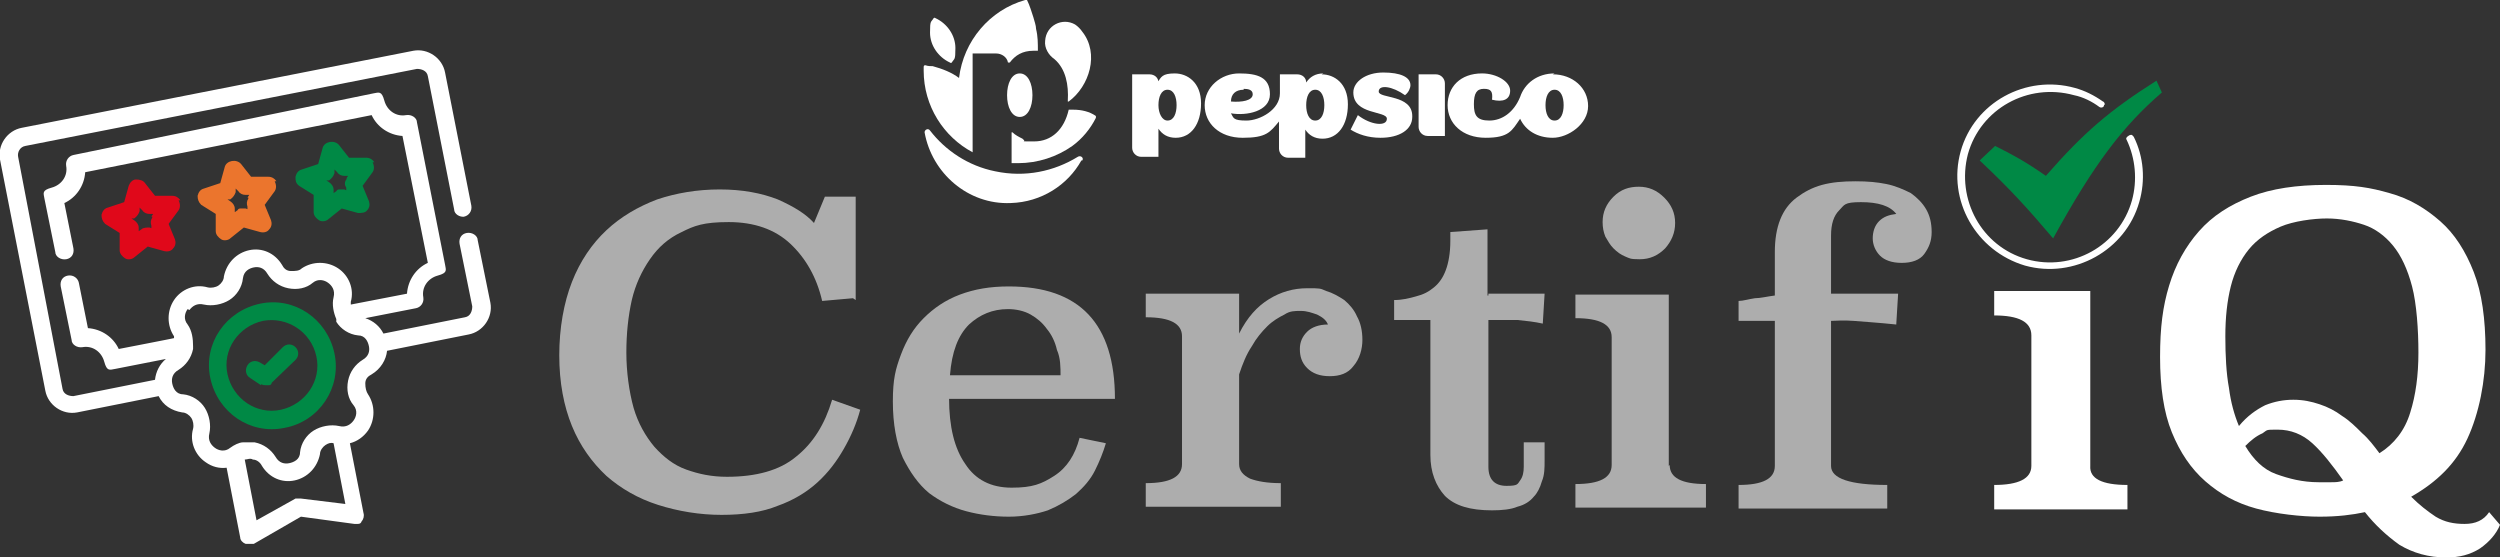
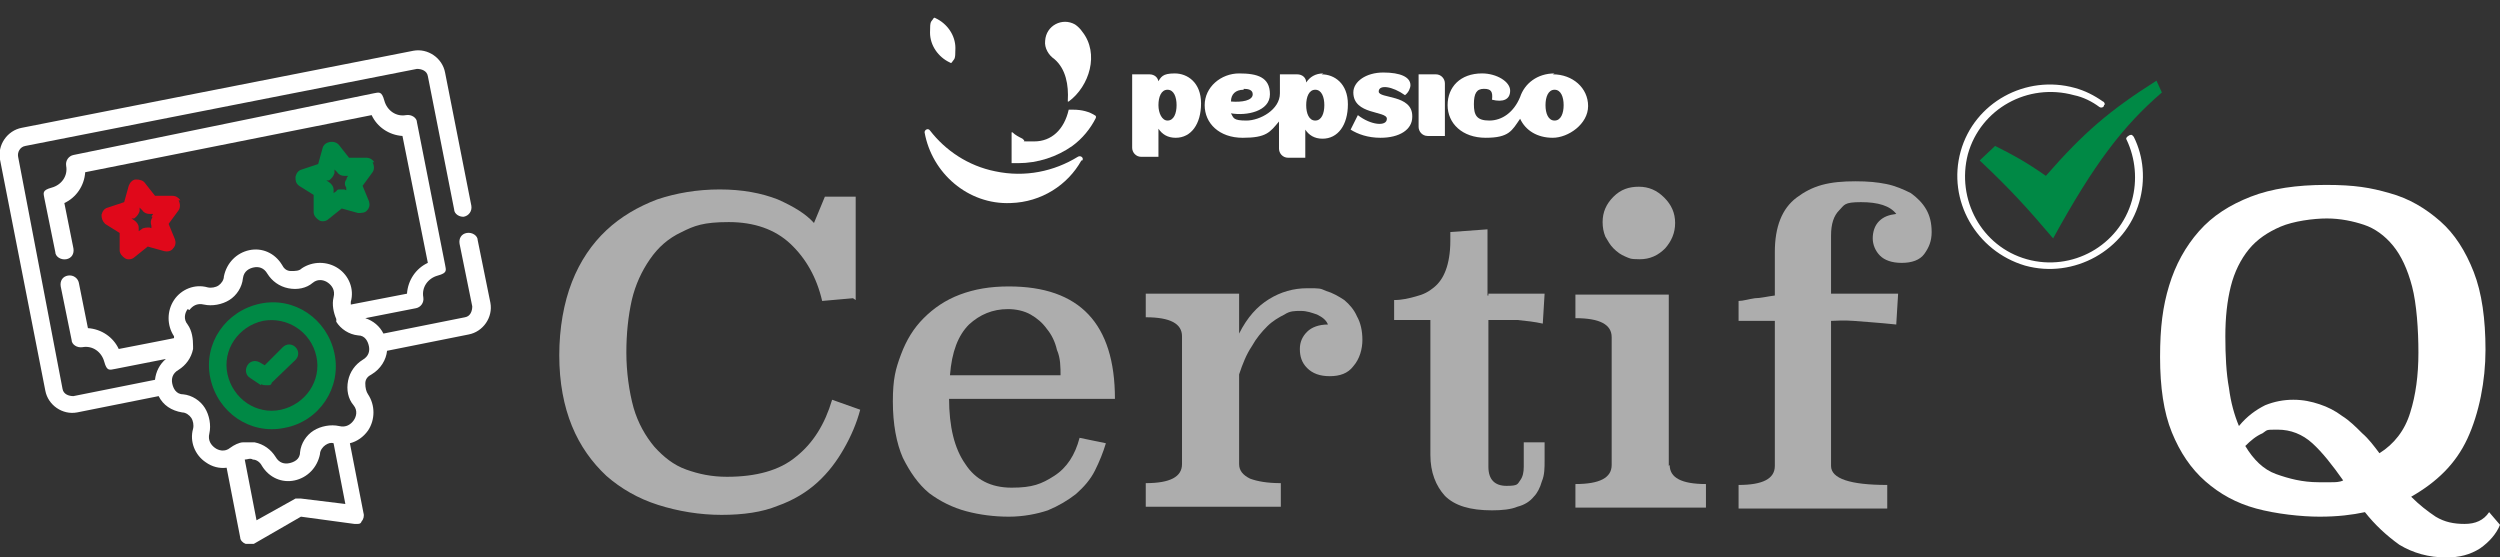
<svg xmlns="http://www.w3.org/2000/svg" id="Layer_1" version="1.1" viewBox="0 0 275.8 61.5">
  <rect x="0" y="0" width="275.8" height="61.5" fill="#333333" stroke="none" />
  <defs>
    <style>
      .st0 {
        isolation: isolate;
        opacity: .6;
      }

      .st1 {
        fill-rule: evenodd;
      }

      .st1, .st2 {
        fill: #fff;
      }

      .st3 {
        fill: #eb752d;
      }

      .st4 {
        fill: #e0081a;
      }

      .st5 {
        fill: #008945;
      }
    </style>
  </defs>
  <path class="st2" d="M232,11.2c.1,0,.2.2.2.3s-.1,0-.1.2c-.1.2-.4.2-.5.1-.8-.6-1.8-1.1-2.8-1.3-5.1-1.4-10.3,1.5-11.7,6.5-1.3,5,1.5,10.2,6.5,11.6s10.2-1.5,11.6-6.5c.6-2.2.4-4.6-.6-6.7-.1-.1,0-.3.2-.4,0,0,.1-.1.2-.1.2-.1.3.1.4.2,1.1,2.2,1.3,4.8.6,7.2-1.5,5.3-7.2,8.5-12.6,7-5.4-1.6-8.6-7.2-7.1-12.6s7.2-8.5,12.6-7c1.1.3,2.1.8,3.1,1.5h0Z" />
  <path class="st5" d="M218.4,17.7l1.7-1.6c2,1,3.3,1.7,5.6,3.3,4.2-4.8,7-7.2,12.2-10.5l.6,1.3c-4.3,3.7-7.5,7.9-12,16.1-2.8-3.3-4.7-5.4-8.1-8.6Z" />
-   <path class="st2" d="M230.6,51.4c-.1,1.4,1.3,2.1,4.1,2.1v2.7h-14.7v-2.7c2.7,0,4.1-.7,4.1-2.1v-14.4c0-1.5-1.4-2.2-4.1-2.2v-2.7h10.6v19.3h0Z" />
  <path class="st2" d="M275.8,57.9c-.4,1-1.2,1.9-2.2,2.6-1.1.7-2.3,1-3.7,1-2,0-3.7-.5-5.2-1.4-1.4-1-2.7-2.2-3.8-3.6-1.4.3-3,.5-5,.5s-4.8-.3-7-.9-4-1.6-5.6-3-2.8-3.2-3.7-5.4-1.3-5-1.3-8.3.3-5.6,1-7.9,1.8-4.3,3.3-6,3.4-2.9,5.7-3.8,5.1-1.3,8.3-1.3,4.9.3,7,.9c2.2.6,4,1.7,5.6,3.1s2.8,3.3,3.7,5.6c.9,2.3,1.3,5.2,1.3,8.6s-.7,7-2,9.8-3.4,4.8-6.2,6.4c.9.9,1.8,1.6,2.7,2.2,1,.6,2,.8,3.2.8s2.1-.4,2.7-1.3l1.2,1.4h0ZM262.5,50c1.6-1,2.8-2.5,3.4-4.5.6-1.9.9-4.1.9-6.6s-.2-5.4-.7-7.3-1.2-3.4-2.1-4.5-2-1.9-3.2-2.3-2.6-.7-4.1-.7-3.7.3-5.1.9-2.6,1.4-3.5,2.5-1.6,2.5-2,4.1-.6,3.4-.6,5.5.1,4.1.4,5.7c.2,1.6.6,3,1.1,4.2.9-1.1,1.9-1.8,2.9-2.3,1-.4,2-.6,3.1-.6s2,.2,2.9.5,1.7.7,2.5,1.3c.8.5,1.5,1.2,2.2,1.9.7.6,1.3,1.4,1.9,2.2h0ZM247.7,49.2c.9,1.5,2,2.6,3.4,3.1s2.9.9,4.7.9h1.4c.4,0,.9,0,1.3-.2-1.2-1.7-2.3-3.1-3.4-4.1s-2.4-1.5-3.8-1.5-1.1,0-1.7.4c-.7.3-1.3.8-1.9,1.4h0Z" />
  <g class="st0">
    <path class="st2" d="M94.1,32.9l-3.4.3c-.6-2.6-1.8-4.7-3.5-6.3s-4-2.4-6.8-2.4-3.8.4-5.2,1.1c-1.5.7-2.6,1.7-3.5,3s-1.6,2.8-2,4.5c-.4,1.8-.6,3.7-.6,5.8s.3,4.3.8,6.1c.5,1.7,1.3,3.1,2.3,4.3,1,1.1,2.1,2,3.5,2.5s2.8.8,4.5.8c3.2,0,5.8-.7,7.6-2.2,1.9-1.5,3.2-3.6,4-6.3l3.1,1.1c-.4,1.5-1,2.9-1.8,4.3-.8,1.4-1.7,2.6-2.9,3.7-1.2,1.1-2.7,2-4.4,2.6-1.7.7-3.8,1-6.2,1s-4.8-.4-7-1.1c-2.2-.7-4.1-1.8-5.7-3.2-1.6-1.5-2.9-3.3-3.8-5.5s-1.4-4.8-1.4-7.8.5-5.8,1.4-8.1c.9-2.3,2.2-4.2,3.8-5.7s3.5-2.6,5.6-3.4c2.1-.7,4.4-1.1,6.9-1.1s4.6.4,6.4,1.1c1.8.8,3.1,1.6,4,2.6l1.2-2.9h3.4v11.4s-.3-.2-.3-.2Z" />
    <path class="st2" d="M104.7,43.9c0,3.2.6,5.6,1.8,7.3,1.1,1.7,2.8,2.6,5.1,2.6s3.3-.4,4.7-1.3c1.4-.9,2.3-2.3,2.8-4.2l2.9.6c-.3,1-.7,2-1.2,3s-1.2,1.8-2.1,2.6c-.9.7-1.9,1.3-3.1,1.8-1.2.4-2.7.7-4.3.7s-3.2-.2-4.7-.6c-1.5-.4-2.9-1.1-4.1-2-1.2-1-2.1-2.3-2.9-3.9-.7-1.6-1.1-3.7-1.1-6.2s.3-3.6.9-5.2c.6-1.6,1.4-2.9,2.5-4s2.4-2,4-2.6,3.3-.9,5.4-.9c7.8,0,11.7,4.1,11.7,12.4h-18.3ZM117,41.5c0-1,0-2-.4-2.9-.2-.9-.6-1.7-1.1-2.3-.5-.7-1.1-1.2-1.8-1.6-.7-.4-1.6-.6-2.5-.6-1.7,0-3.1.6-4.3,1.7-1.2,1.2-1.9,3-2.1,5.6h12.2Z" />
    <path class="st2" d="M136.7,36.8c.9-1.8,2-3,3.3-3.8s2.7-1.2,4.2-1.2,1.4,0,2.1.3c.7.2,1.4.6,2,1,.6.5,1.1,1.1,1.4,1.8.4.7.6,1.6.6,2.6s-.3,2.1-1,2.9c-.6.8-1.5,1.1-2.6,1.1s-1.9-.3-2.5-.9c-.6-.6-.8-1.3-.8-2.1s.3-1.4.8-1.9,1.3-.8,2.3-.8c-.2-.5-.6-.8-1.2-1.1-.6-.2-1.1-.4-1.8-.4s-1.2,0-1.8.4c-.6.3-1.3.7-1.9,1.3-.6.6-1.2,1.3-1.7,2.2-.6.9-1,1.9-1.4,3.1v9.9c0,.7.4,1.2,1.2,1.6.8.3,1.9.5,3.4.5v2.6h-14.9v-2.6c2.7,0,4-.7,4-2.1v-14.1c0-1.4-1.3-2.1-4-2.1v-2.6h10.3v4.4h0Z" />
    <path class="st2" d="M164.2,32.4h6.2l-.2,3.3c-.9-.2-1.8-.3-2.8-.4h-3.2v16.2c0,1.4.7,2.1,2,2.1s1.2-.2,1.5-.6c.3-.4.4-.9.4-1.5v-2.7h2.3v2c0,.8,0,1.6-.3,2.3-.2.7-.5,1.3-.9,1.7-.4.5-1,.9-1.8,1.1-.7.3-1.7.4-2.8.4-2.4,0-4.1-.5-5.2-1.6-1-1.1-1.6-2.6-1.6-4.5v-14.9h-4v-2.2c.9,0,1.7-.2,2.4-.4.8-.2,1.4-.5,2-1s1-1.1,1.3-1.9.5-1.9.5-3.2v-1l4.1-.3v7.3h.1v-.2Z" />
    <path class="st2" d="M184.2,51.3c0,1.4,1.3,2.1,4,2.1v2.6h-14.4v-2.6c2.7,0,4-.7,4-2.1v-14.1c0-1.4-1.3-2.1-4-2.1v-2.6h10.3v18.9h0ZM184.8,24.6c0,1.1-.4,2-1.1,2.8-.8.8-1.7,1.2-2.8,1.2s-1.1-.1-1.6-.3c-.5-.2-.9-.5-1.3-.9-.4-.4-.6-.8-.9-1.3-.2-.5-.3-1-.3-1.6,0-1.1.4-2,1.2-2.8s1.7-1.1,2.8-1.1,2,.4,2.8,1.2c.8.8,1.2,1.7,1.2,2.8h0Z" />
    <path class="st2" d="M209.2,35.8c-1.9-.2-3.5-.3-4.7-.4s-2,0-2.5,0v16c0,1.4,2.1,2.1,6.2,2.1v2.6h-16.4v-2.6c2.7,0,4-.7,4-2.1v-16h-4v-2.2c.5,0,1.1-.2,1.8-.3.6,0,1.4-.2,2.2-.3v-4.8c0-1.4.2-2.6.6-3.6.4-1,1-1.8,1.8-2.4s1.7-1.1,2.8-1.4,2.3-.4,3.7-.4,2.4.1,3.4.3c1,.2,1.9.6,2.7,1,.7.5,1.3,1.1,1.7,1.8.4.7.6,1.5.6,2.5s-.3,1.7-.8,2.4c-.5.7-1.4,1-2.5,1s-1.9-.3-2.4-.8-.8-1.2-.8-1.9.2-1.4.7-1.9,1.1-.7,1.9-.8c-.7-.9-2-1.3-3.9-1.3s-1.8.3-2.4.9c-.6.6-.9,1.5-.9,2.8v6.4h7.4l-.2,3.3v.2h0Z" />
  </g>
  <path class="st5" d="M28.7,42.3c.2.2.5.2.8.2s.4,0,.5-.3l2.6-2.5c.4-.4.4-1,0-1.4s-1-.4-1.4,0l-2,2-.5-.3c-.5-.3-1.1-.2-1.4.3s-.2,1.1.3,1.4l1.2.8v-.2Z" />
  <path class="st5" d="M31.4,47.2c3.8-.7,6.3-4.4,5.5-8.2s-4.4-6.3-8.2-5.5-6.3,4.4-5.5,8.2,4.4,6.3,8.2,5.5ZM29,35.4c2.7-.5,5.3,1.2,5.9,3.9s-1.2,5.3-3.9,5.9-5.3-1.2-5.9-3.9,1.2-5.3,3.9-5.9Z" />
  <path class="st2" d="M51.2,23.9c.5-.1.9-.6.8-1.2l-2.9-14.7c-.3-1.6-1.9-2.7-3.5-2.4L2.4,14.1c-1.6.3-2.7,1.9-2.4,3.5l5,25.5c.3,1.6,1.9,2.7,3.5,2.4l9-1.8c.5,1,1.4,1.6,2.6,1.8.4,0,.8.3,1,.6s.3.8.2,1.2c-.4,1.4.2,2.9,1.4,3.7.7.5,1.5.7,2.3.6l1.5,7.7c0,.3.3.6.6.7.3,0,.6,0,.9,0l5.2-3,5.9.8h.3c.2,0,.4,0,.5-.3.2-.2.3-.6.2-.9l-1.5-7.7c.8-.2,1.5-.7,2-1.4.8-1.2.8-2.8,0-4-.2-.3-.3-.7-.3-1.2s.3-.8.7-1c1-.6,1.6-1.6,1.7-2.6l9-1.8c1.6-.3,2.7-1.9,2.4-3.5l-1.4-6.9c0-.5-.6-.9-1.2-.8s-.9.6-.8,1.2l1.4,6.9c0,.5-.2,1.1-.8,1.2l-9,1.8c-.4-.8-1.1-1.4-2-1.7l5.6-1.1c.5-.1.9-.6.8-1.2-.2-1.1.5-2.1,1.6-2.4s.9-.6.8-1.2l-3.1-15.7c0-.5-.6-.9-1.2-.8-1.1.2-2.1-.5-2.4-1.6s-.6-.9-1.2-.8l-33.1,6.8c-.5.1-.9.6-.8,1.2.2,1.1-.5,2.1-1.6,2.4s-.9.6-.8,1.2l1.2,5.9c0,.5.6.9,1.2.8s.9-.6.8-1.2l-1-5c1.3-.6,2.2-1.9,2.3-3.4l31.6-6.3c.6,1.3,1.9,2.2,3.4,2.3l2.8,14c-1.3.6-2.2,1.9-2.3,3.4l-6.2,1.2v-.3c.4-1.4-.2-2.9-1.4-3.7s-2.8-.8-4,0c-.3.3-.7.3-1.2.3s-.8-.3-1-.7c-.8-1.3-2.2-1.9-3.6-1.6s-2.5,1.4-2.8,2.9c0,.4-.3.8-.6,1-.3.2-.8.3-1.2.2-1.4-.4-2.9.2-3.7,1.4-.8,1.2-.8,2.8,0,4v.2c.1,0-6.1,1.2-6.1,1.2-.6-1.3-1.9-2.2-3.4-2.3l-1-5c-.1-.5-.6-.9-1.2-.8s-.9.6-.8,1.2l1.2,5.9c0,.5.6.9,1.2.8,1.1-.2,2.1.5,2.4,1.6s.6.9,1.2.8l5.6-1.1c-.7.6-1.1,1.4-1.2,2.3l-9,1.8c-.5,0-1.1-.2-1.2-.8L2,17.3c-.1-.5.2-1.1.8-1.2L46,7.6c.5,0,1.1.2,1.2.8l2.9,14.7c0,.5.6.9,1.2.8h-.1ZM33.2,55c-.2,0-.4,0-.6,0l-4.3,2.4-1.3-6.7c.3,0,.6-.2.9,0,.4,0,.8.3,1,.7.8,1.3,2.2,1.9,3.6,1.6,1.4-.3,2.5-1.4,2.8-2.9,0-.4.3-.8.6-1s.6-.3.9-.2l1.3,6.7-4.9-.6h0ZM20.9,34.2c.3-.4.8-.8,1.6-.6.9.2,2,0,2.8-.5s1.4-1.4,1.5-2.4c.1-.8.7-1.1,1.2-1.2s1.1,0,1.5.7c.5.8,1.3,1.4,2.3,1.6s2,0,2.7-.6c.6-.5,1.3-.3,1.7,0s.8.8.6,1.6c-.2.8,0,1.7.3,2.4h0s0,.2,0,.3c.5.8,1.4,1.4,2.4,1.5.8,0,1.1.7,1.2,1.2s0,1.1-.7,1.5c-.8.5-1.4,1.3-1.6,2.3-.2,1,0,2,.6,2.7.5.6.3,1.3,0,1.7s-.8.8-1.6.6c-.9-.2-2,0-2.8.5s-1.4,1.4-1.5,2.4c0,.8-.7,1.1-1.2,1.2s-1.1,0-1.5-.7c-.5-.8-1.3-1.4-2.3-1.6h-1.3c-.4,0-1,.3-1.4.6-.6.5-1.3.3-1.7,0-.4-.3-.8-.8-.6-1.6.2-.9,0-2-.5-2.8s-1.4-1.4-2.4-1.5c-.8,0-1.1-.7-1.2-1.2s0-1.1.7-1.5c.8-.5,1.4-1.3,1.6-2.3v-.3h0c0-.8-.1-1.7-.6-2.4-.5-.6-.3-1.3,0-1.7h0Z" />
-   <path class="st3" d="M30.5,20c-.2-.3-.5-.5-.9-.5h-1.9l-1.1-1.4c-.5-.6-1.6-.4-1.8.3l-.5,1.8-1.8.6c-.4.1-.6.4-.7.8,0,.4.1.7.4,1l1.6,1v1.9c0,.4.3.7.6.9.3.2.8.1,1-.1l1.5-1.2,1.8.5c.4.1.8,0,1-.3.3-.3.3-.7.2-1l-.7-1.7,1.1-1.5c.2-.3.2-.7,0-1.1h.2ZM27.4,21.9c-.2.3-.2.6-.1.9v.3c.1,0-.2-.1-.2-.1h-.5c-.2,0-.3,0-.4.2l-.3.2v-.4c0-.3-.2-.6-.5-.8l-.3-.2h.3c.3-.2.5-.5.6-.8v-.4l.3.3c.2.3.5.4.8.4h.4l-.2.3h.1Z" />
  <path class="st5" d="M41.3,17.9c-.2-.3-.5-.5-.9-.5h-1.9l-1.1-1.4c-.5-.6-1.6-.4-1.8.3l-.5,1.8-1.8.6c-.4.1-.6.4-.7.8,0,.4,0,.7.4,1l1.6,1v1.9c0,.4.3.7.6.9.3.2.8.1,1-.1l1.5-1.2,1.8.5c.3,0,.8,0,1-.3.3-.3.3-.7.2-1l-.7-1.7,1.1-1.5c.2-.3.2-.7,0-1.1h.2ZM38.2,19.8c-.2.3-.2.6,0,.9v.3c0,0-.2-.1-.2-.1h-.5c-.2,0-.3,0-.4.2l-.3.2v-.4c0-.3-.2-.6-.5-.8l-.3-.2h.3c.3-.2.5-.5.6-.8v-.4l.3.3c.2.3.5.4.8.4h.4l-.2.3h.1Z" />
  <path class="st4" d="M19.9,22.1c-.2-.3-.5-.5-.9-.5h-1.9l-1.1-1.4c-.2-.3-.6-.4-1-.4s-.7.4-.8.7l-.5,1.8-1.8.6c-.4.1-.6.4-.7.8,0,.4.1.7.4,1l1.6,1v1.9c0,.4.3.7.6.9.3.2.8.1,1-.1l1.5-1.2,1.8.5c.4.1.8,0,1-.3.3-.3.3-.7.2-1l-.7-1.7,1.1-1.5c.2-.3.2-.7,0-1.1h.2ZM16.8,24c-.2.3-.2.6-.1.9v.3c.1,0-.2-.1-.2-.1-.3,0-.7,0-.9.2l-.3.2v-.4c0-.3-.2-.6-.5-.8l-.3-.2h.3c.3-.2.5-.5.6-.8v-.4l.3.3c.2.3.5.4.8.4h.4l-.2.3h.1Z" />
  <g>
    <path class="st2" d="M127.8,9.1c0-.5-.4-.9-1-.9h-1.9v8.1c0,.5.4,1,1,1h1.9v-3.1c.4.6,1,1,1.9,1,1.7,0,2.8-1.5,2.8-3.8s-1.5-3.3-2.9-3.3-1.5.4-1.9,1h0ZM128.8,13.3c-.6,0-1-.8-1-1.7s.3-1.7,1-1.7,1,.8,1,1.7-.3,1.7-1,1.7Z" />
    <path class="st2" d="M146,8.1c-.9,0-1.5.4-1.9,1,0-.5-.4-.9-1-.9h-1.9v2.1c0,1.8-2.2,3-3.7,3s-1.4-.3-1.7-.8c1.7.3,4.3-.2,4.3-2.1s-1.4-2.3-3.4-2.3-3.8,1.5-3.8,3.5,1.6,3.6,4.2,3.6,3-.6,4-1.8v3c0,.5.4,1,1,1h1.9v-3.1c.4.6,1,1,1.9,1,1.7,0,2.8-1.5,2.8-3.8s-1.5-3.3-2.9-3.3h0ZM137.2,9.8c.5,0,1,.1,1,.6,0,.7-1.2.9-2.4.8,0-.8.5-1.3,1.4-1.3h0ZM145.1,13.3c-.7,0-1-.8-1-1.7s.3-1.7,1-1.7,1,.8,1,1.7-.3,1.7-1,1.7Z" />
    <path class="st2" d="M158.4,8.2h-1.9v5.8c0,.5.4,1,1,1h1.9v-5.8c0-.5-.4-1-1-1Z" />
    <path class="st2" d="M171.5,8.1c-1.9,0-3.3,1.1-3.8,2.6-.7,1.7-2,2.6-3.4,2.6s-1.7-.6-1.7-1.8.3-1.7,1.1-1.7,1,.3.9,1.2c1.2.3,2,0,2-1s-1.5-1.9-3.1-1.9c-2.4,0-3.8,1.5-3.8,3.5s1.6,3.6,4.2,3.6,2.9-.8,3.8-2.1c.6,1.3,1.9,2.1,3.6,2.1s3.9-1.5,3.9-3.5-1.7-3.5-3.9-3.5h0ZM171.5,13.3c-.7,0-1-.8-1-1.7s.3-1.7,1-1.7,1,.8,1,1.7-.3,1.7-1,1.7Z" />
    <path class="st2" d="M155.8,12.8c0-2.4-3.7-1.9-3.7-2.7s1.5-.6,2.9.4c.4-.3.6-.8.6-1.1,0-.9-1.1-1.4-3-1.4s-3.3,1-3.3,2.2c0,2.5,3.7,2,3.7,2.9s-1.8.7-3.2-.4l-.8,1.6c.8.5,1.9.9,3.3.9,2.1,0,3.5-.9,3.5-2.3h0Z" />
    <path class="st1" d="M119.4,17.7c.2-.3-.2-.6-.5-.4-2.6,1.6-5.8,2.3-9.1,1.6-3-.6-5.5-2.3-7.2-4.5-.2-.3-.6-.1-.6.2.8,4.5,4.8,8,9.5,7.8,3.4-.1,6.3-2,7.8-4.7Z" />
    <path class="st1" d="M105,6.9c0,0-.1.1-.2,0-1.3-.6-2.2-1.9-2.2-3.3s.1-1.1.4-1.6c0,0,.1-.1.2,0,1.3.6,2.2,1.9,2.2,3.3s-.1,1.1-.4,1.6Z" />
    <path class="st2" d="M117.8,11.1c.1-1.7-.2-3.5-1.5-4.6-.6-.4-1.1-1.2-1-2,.1-1.7,1.9-2.6,3.3-1.8.3.2.6.5.8.8,1.9,2.4.8,6-1.5,7.7,0,0-.1,0-.1,0h0Z" />
    <path class="st2" d="M112.8,15.3c-.4-.2-.8-.4-1.1-.7h0c0,0-.1,0-.1,0v3.4h.7c2.2,0,4.3-.7,6-1.9,1.1-.8,2-1.9,2.6-3.1,0,0,0-.2,0-.2-.7-.5-1.6-.7-2.5-.7s-.3,0-.5,0c-.5,2.2-1.9,3.5-3.8,3.5s-.8,0-1.2-.2h0Z" />
-     <path class="st2" d="M112.5,12.9c-.9,0-1.4-1.1-1.4-2.4s.5-2.4,1.4-2.4,1.4,1.1,1.4,2.4-.5,2.4-1.4,2.4Z" />
-     <path class="st2" d="M111.4,6.9c.6-.8,1.4-1.3,2.6-1.3s.3,0,.5,0c0-.8,0-1.6-.2-2.4,0-.4-.2-.9-.3-1.3-.2-.6-.4-1.3-.7-1.9,0,0-.1-.1-.2,0-3.9,1.1-6.8,4.5-7.3,8.6-.8-.6-1.8-1-2.9-1.3-.3,0-.5,0-.8-.1-.1,0-.2,0-.2.2v.4c0,3.9,2.2,7.3,5.4,9V5.9c0,0,0,0,0,0h2.6c.6,0,1.2.4,1.3,1h0Z" />
  </g>
</svg>